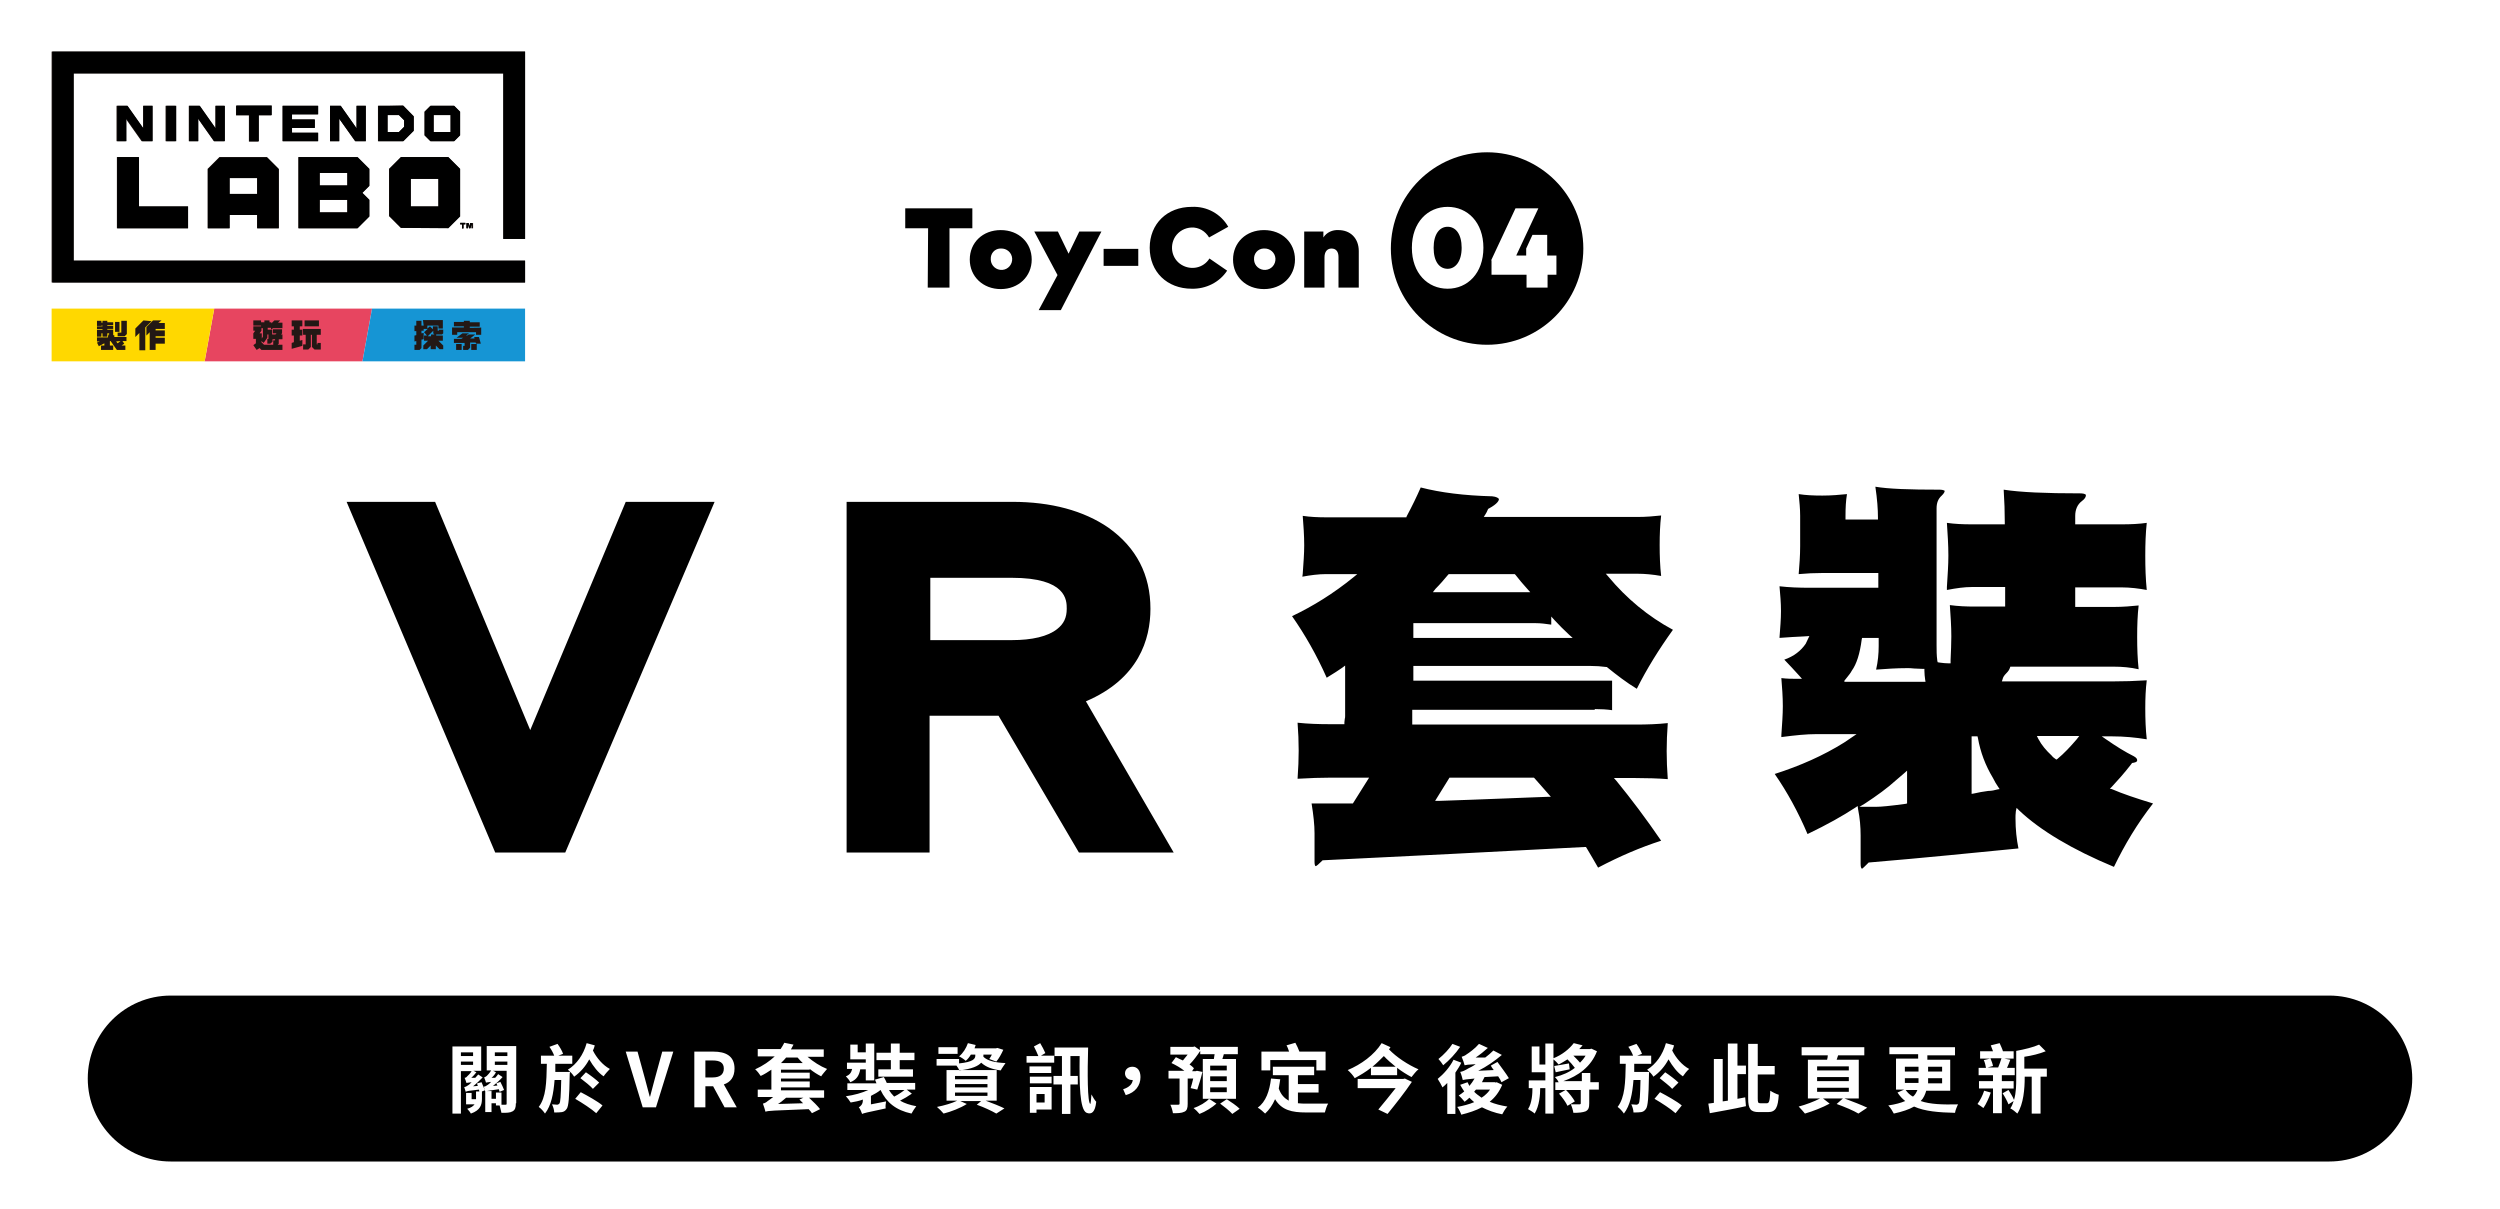
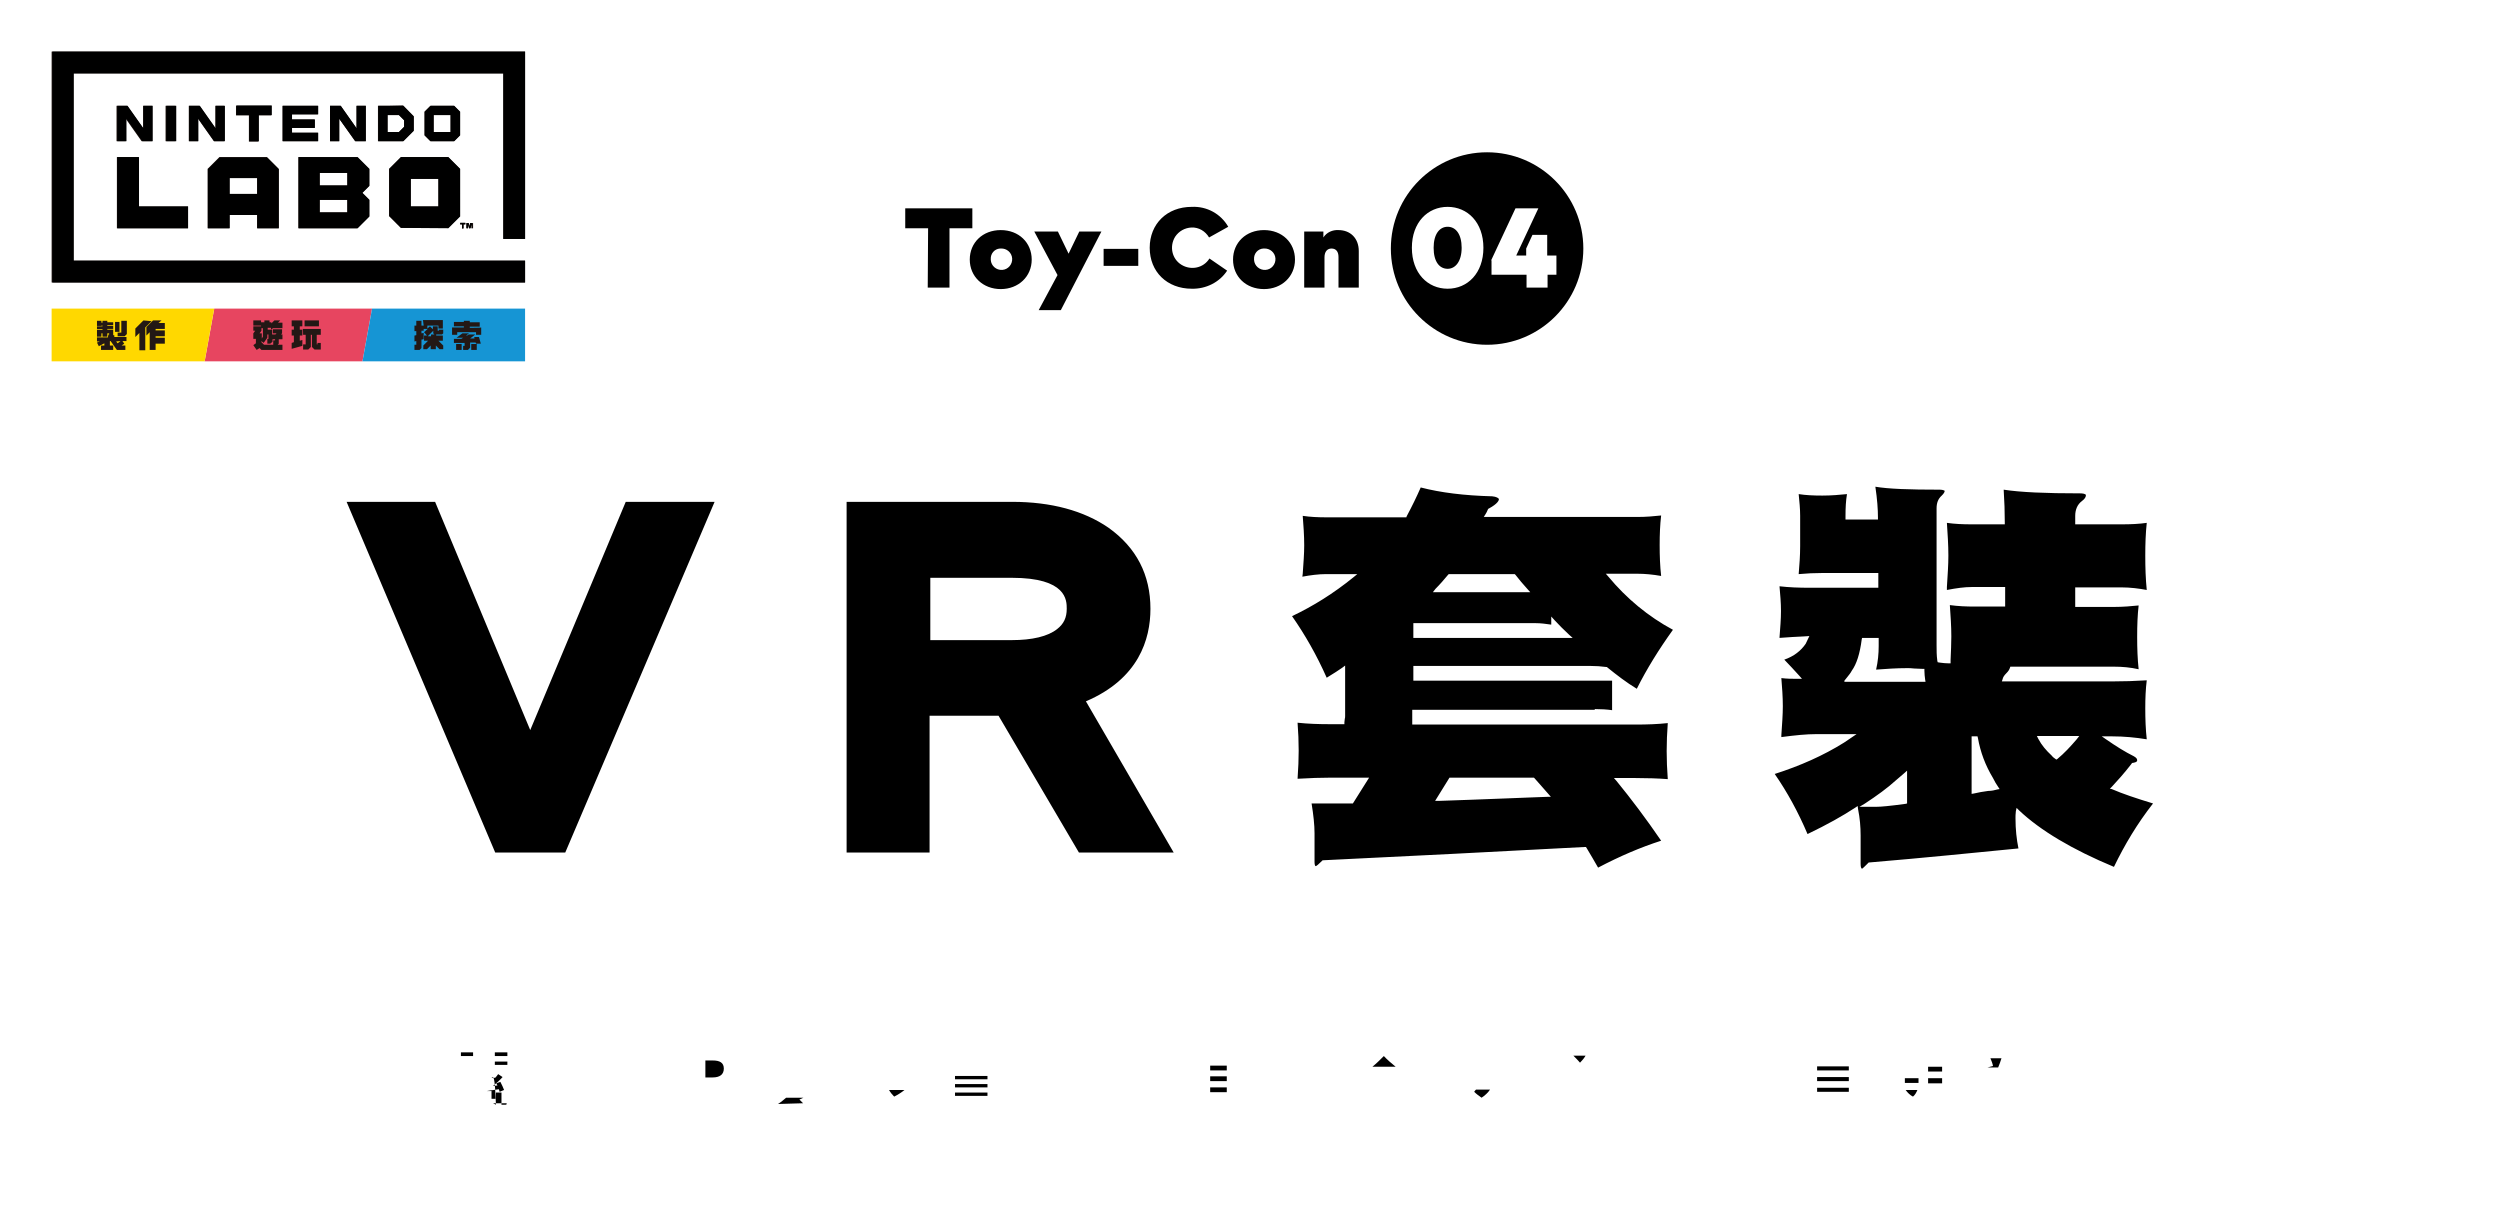
<svg xmlns="http://www.w3.org/2000/svg" version="1.1" id="Layer_1" x="0px" y="0px" viewBox="0 0 678 328" style="enable-background:new 0 0 678 328;" xml:space="preserve">
  <style type="text/css">
	.st0{fill:#231815;}
	.st1{fill:#E74560;}
	.st2{fill:#FFD800;}
	.st3{fill:#1695D4;}
</style>
  <title>title_vrSP</title>
  <path d="M251.6,78h5.9V61.9h6.2v-5.4h-18.2v5.4h6.2L251.6,78z M271.4,78.4c4.8,0,8.4-3.4,8.4-8s-3.5-8-8.4-8s-8.4,3.4-8.4,8  S266.6,78.4,271.4,78.4L271.4,78.4z M271.4,67.4c1.6-0.1,3,1.1,3.1,2.7s-1.1,3-2.7,3.1c-1.6,0.1-3-1.1-3.1-2.7c0,0,0,0,0,0  c0-0.1,0-0.1,0-0.2c-0.1-1.5,1-2.8,2.5-2.9C271.3,67.4,271.4,67.4,271.4,67.4L271.4,67.4z M281.7,84.1h6l11-21.3h-6l-2.9,6l-2.9-6  h-6.4l6.3,11.8L281.7,84.1z M308.7,67.5h-9.4v4.6h9.4V67.5z M323.1,61.7c2-0.1,3.8,1,4.8,2.7l5.2-2.9c-2-3.5-5.8-5.6-9.9-5.4  c-6.7,0-11.4,4.6-11.4,11.1s4.7,11.1,11.4,11.1c3.8,0.1,7.5-1.7,9.6-4.9l-4.8-3.3c-1.6,2.6-5,3.3-7.6,1.7s-3.3-5-1.7-7.6  C319.7,62.7,321.3,61.8,323.1,61.7L323.1,61.7z M342.8,78.4c4.8,0,8.4-3.4,8.4-8s-3.5-8-8.4-8s-8.4,3.4-8.4,8S337.9,78.4,342.8,78.4  L342.8,78.4z M342.8,67.4c1.6-0.1,3,1.1,3.1,2.7s-1.1,3-2.7,3.1c-1.6,0.1-3-1.1-3.1-2.7c0,0,0,0,0,0c0-0.1,0-0.1,0-0.2  c-0.1-1.5,1-2.8,2.5-2.9c0,0,0,0,0,0C342.6,67.4,342.7,67.4,342.8,67.4L342.8,67.4z M359.2,69.8c0-1.6,0.8-2.4,1.9-2.4  c1.2,0,1.9,0.8,1.9,2.3V78h5.5v-9.9c0-3.5-2.3-5.7-5.5-5.7c-1.6-0.1-3.2,0.6-4.1,2v-1.6h-5.2V78h5.5L359.2,69.8z M403.3,93.5  c14.4,0,26.1-11.7,26.1-26.1s-11.7-26.1-26.1-26.1S377.2,53,377.2,67.4C377.2,81.8,388.9,93.5,403.3,93.5L403.3,93.5z M404.4,70.6  l6.6-14.1h6.2l-6,12.8h2.7v-1.9l1.7-3.7h4v5.6h2.5v5.2h-2.4V78h-5.7v-3.5h-9.5V70.6z M392.6,56.1c5.4,0,9.7,4.2,9.7,11.1  s-4.3,11.1-9.7,11.1c-5.4,0-9.7-4.2-9.7-11.1S387.2,56.1,392.6,56.1z M392.6,72.9c2.1,0,3.8-2,3.8-5.7s-1.6-5.7-3.8-5.7  s-3.8,2-3.8,5.7C388.8,71,390.4,72.9,392.6,72.9L392.6,72.9z M143.8,198l-25.8-61.9H94l40.3,95.1h19l40.5-95.1h-24.1L143.8,198z   M294.5,190.2c14.3-6.1,17.5-16.8,17.5-25.1c0-9.2-3.8-16.6-11.4-22c-6.7-4.6-15.5-7-26.1-7h-44.9v95.1h22.5v-37.1h18.7l21.8,37.1  h25.7L294.5,190.2z M252.3,156.7h22.1c14.9,0,14.9,6.1,14.9,8.4c0,2.4-0.8,4.1-2.6,5.5c-2.5,2-6.8,3-12.3,3h-22.1V156.7z   M432.5,192.3c1.7,0,3.3,0.1,4.7,0.3v-8h-53.9v-4h47.9c1.6,0,3,0.1,4.5,0.3l0.1,0l0.1,0.1c2.6,2.1,5.2,4.1,8,5.8  c2.7-5.4,6-10.7,9.8-16c-6.7-3.6-12.6-8.5-17.5-14.4l-0.7-0.8h8.6c2,0,4.1,0.2,6.4,0.6c-0.3-2.7-0.4-5.4-0.4-8.4  c0-2.8,0.1-5.4,0.4-8c-1.9,0.2-4,0.4-6.4,0.4h-41.7l0.5-0.8c0.2-0.3,0.4-0.7,0.6-1.2l0.1-0.2l0.2-0.1c2.4-1.3,2.7-2.2,2.7-2.5  c0-0.3-0.7-0.7-1.8-0.8c-7.6-0.2-14-1-19.4-2.4c-1.1,2.5-2.3,5-3.8,7.8l-0.1,0.3h-21.7c-2.3,0-4.4-0.1-6.4-0.4  c0.2,2.6,0.4,5.3,0.4,8c0,2.3-0.2,4.8-0.4,7.7l-0.1,0.8c2.1-0.4,4.4-0.7,6.4-0.7h8.5l-1.1,0.9c-5.3,4.3-10.9,7.8-16.6,10.5  c3.5,5,6.7,10.6,9.4,16.7c0.3-0.2,0.6-0.4,0.8-0.5c1.1-0.7,2.3-1.4,3.4-2.2l0.8-0.6v13.6c0,0.3,0,0.6-0.1,0.9c0,0.3-0.1,0.6-0.1,0.9  v0.5h-3.8c-3.2,0-6.1-0.1-8.9-0.4c0.2,2.6,0.3,5.1,0.3,7.6c0,2.3-0.1,4.7-0.3,7.6c3.4-0.2,6.3-0.3,8.9-0.3h10.5l-4.4,7h-11.2  c0.5,3.1,0.8,5.8,0.8,8.1v7.8c0,0.8,0.2,1.1,0.3,1.1c0.2,0,0.8-0.5,1.8-1.5l0.1-0.1l0.2,0c22.8-1.1,46.7-2.3,70.9-3.6l0.3,0l0.2,0.3  c1,1.7,2.1,3.5,3.1,5.3c5.9-3.1,11.5-5.5,17.1-7.3c-4.1-6-8.1-11.3-12.1-16.2l-0.7-0.8h5.8c3.2,0,6.1,0.1,8.8,0.3  c-0.2-2.7-0.3-5.2-0.3-7.6c0-2.4,0.1-4.9,0.3-7.6c-2.7,0.3-5.6,0.4-8.8,0.4h-60.5v-4H432.5z M389.3,159.7c1.3-1.3,2.4-2.6,3.4-3.8  l0.2-0.2h17.9l0.2,0.2c1,1.3,2.1,2.6,3.2,3.8l0.8,0.9h-26.4L389.3,159.7z M383.3,169h33.2c1.4,0,2.8,0.2,4.2,0.4v-2.2l0.9,1  c1.2,1.3,2.5,2.6,3.9,3.9l1,0.9h-43.2V169z M393.1,210.9H416l0.2,0.2c1.3,1.4,2.5,2.9,3.7,4.2l0.7,0.8l-1,0  c-3.6,0.1-7.1,0.3-10.4,0.4c-7.2,0.3-13.5,0.5-19,0.7l-1,0L393.1,210.9z M572.2,213.9l0.5-0.5c1.4-1.5,3.4-3.7,5.4-6.3l0.1-0.2  l0.2,0c0.5-0.1,1.2-0.2,1.2-0.7c0-0.4-0.2-0.7-0.9-1.1c-2.4-1.2-4.8-2.7-7.4-4.5l-1.3-0.9h2.8c3.2,0,6.4,0.3,9.4,0.8  c-0.3-2.7-0.4-5.5-0.4-8.4c0-2.7,0.1-5.2,0.4-7.6c-3.1,0.2-6.3,0.3-9.4,0.3h-29.9l0.2-0.6c0.1-0.5,0.4-1,1-1.6  c0.5-0.5,0.8-0.9,1-1.5l0.1-0.3h28.1c2.3,0,4.5,0.2,6.7,0.7c-0.3-2.8-0.4-5.7-0.4-8.8c0-3.1,0.1-5.9,0.4-8.5c-2,0.2-4.2,0.4-6.7,0.4  h-10.5v-5.3h12.6c2.3,0,4.7,0.3,6.8,0.7c-0.3-3-0.4-6-0.4-9.3c0-3.2,0.1-6.1,0.4-8.9c-2.1,0.3-4.3,0.4-6.8,0.4h-12.6v-2.3  c0-1.7,0.6-3.1,1.8-4c0.8-0.6,1.1-1.1,1.1-1.6c0-0.4-1-0.5-1.5-0.5c-9.5,0-16.3-0.3-20.8-1c0.2,3.1,0.3,6.1,0.3,8.9v0.5h-9  c-2.4,0-4.6-0.1-6.7-0.4c0.2,3,0.4,6,0.4,8.9c0,2.5-0.2,5.3-0.4,8.5l0,0.8c2.6-0.5,4.8-0.8,6.7-0.8h9.1v5.3h-8.2  c-2.4,0-4.6-0.1-6.8-0.4c0.2,2.9,0.4,5.7,0.4,8.5c0,1.9-0.1,4.1-0.2,6.4l0,0.9h-0.5c-0.9,0-1.6-0.1-2.4-0.2l-0.6-0.1l-0.1-0.4  c-0.2-1.5-0.2-2.8-0.2-4.2v-37.1c0-1.5,0.4-2.6,1.4-3.5c0.5-0.5,0.8-0.9,0.8-1.3c0,0-0.4-0.3-1.3-0.3c-8.4,0-13.9-0.2-17.5-0.8  c0.5,3.4,0.7,6.1,0.7,8.4v0.5h-8.8v-1c0-2.2,0.1-4.1,0.4-5.9c-2,0.2-4.2,0.4-6.7,0.4c-2.4,0-4.5-0.1-6.4-0.4c0.2,2,0.4,4,0.4,5.9  v8.2c0,2.6-0.2,5.2-0.4,7.6c2.1-0.2,4.3-0.3,6.4-0.3h15.2v4h-18.6c-2.9,0-5.6-0.1-8.2-0.4c0.2,2.2,0.4,4.5,0.4,6.7  c0,2.2-0.2,4.6-0.4,7.2l0,0.1c2.4-0.2,4.6-0.3,6.6-0.4l1.5-0.1l-1,2.1c-1.3,1.9-3.2,3.4-5.8,4.3c1.4,1.4,2.7,2.9,4.1,4.4l0.7,0.8  h-1.1c-1.5,0-2.9,0-4.5-0.2c0.2,2.4,0.4,5.1,0.4,7.6c0,2.4-0.2,4.9-0.4,7.9l0,0.5c3.8-0.5,6.8-0.8,9.4-0.8h11l-3.4,2.3  c-5.6,3.5-11.9,6.3-18.8,8.5c3.4,4.9,6.4,10.4,8.9,16.3c5.4-2.6,9.5-4.9,13-7.2l0.6-0.4l0.1,0.8c0.5,2.5,0.7,4.8,0.7,7.2v7.7  c0,0.9,0.2,1.3,0.4,1.3c0.2-0.1,1-0.9,1.7-1.6l0.1-0.1l0.2,0c14.4-1.2,29.1-2.7,40.4-3.8c-0.5-2.5-0.8-5.1-0.8-8.2  c0-0.5,0-1.1,0.1-1.9l0.2-0.9l0.7,0.7c5.7,5.4,14.4,10.6,25.7,15.3c2.9-6,6.3-11.7,10.6-17.2c-4.6-1.4-8.2-2.6-11.2-3.9L572.2,213.9  z M517.2,217.9l-0.4,0.1c-4.4,0.6-6.7,0.8-7.8,0.8h-4.7l1.5-0.9c3.2-2.1,6.1-4.2,8.4-6.3c0.6-0.5,1.4-1.2,2.1-1.8l0.9-0.8V217.9z   M500.2,184.6l0.8-1c0.4-0.5,0.9-1.1,1.2-1.7c1.3-1.8,2.2-4.6,2.7-8.5l0.1-0.4h4.5v2.2c0,2.1-0.2,4.2-0.7,6.4  c2.7-0.2,5.5-0.4,8.4-0.4c0.6,0,1.2,0,1.9,0.1c0.7,0,1.5,0.1,2.3,0.1h0.5v0.5c0,0.9,0.1,1.6,0.2,2.4l0.1,0.6H500.2z M541.7,214.1  c-0.7,0.2-1.6,0.4-2.5,0.4c-1.4,0.2-2.7,0.4-3.9,0.7l-0.6,0.1v-15.6h1.6l0.1,0.4c0.7,3.9,2,7.4,4.1,10.9l0,0c0.5,1,0.9,1.7,1.4,2.4  l0.4,0.6L541.7,214.1z M563.2,200.5c-1.8,2.1-3.4,3.8-5.2,5.3l-0.3,0.2l-0.3-0.2c-0.3-0.2-0.7-0.5-1-0.9c-1.5-1.4-2.7-2.8-3.6-4.5  l-0.4-0.8h11.5L563.2,200.5z" />
  <g>
    <path class="st0" d="M124.8,60.5v0.4h0.5v1.1h0.4v-1.1h0.5v-0.4L124.8,60.5z M127.5,60.5l-0.2,0.9l-0.2-0.9h-0.6v1.4h0.4v-1.1   l0.3,1.1h0.4l0.3-1.1v1.1h0.4v-1.4H127.5z M31.7,42.6v19.3h19.3V56H37.5V42.6H31.7z M62.2,48.3h7.5v4.3h-7.5V48.3z M59.5,42.6   l-3.2,3.2v16.1h5.9v-3.6h7.5v3.6h5.9V45.8l-3.2-3.2H59.5z M86.7,54.2h7.5v3.4h-7.5V54.2z M86.7,46.9h7.5v3.4h-7.5V46.9z M80.9,42.6   v19.3h16l3.2-3.2v-4.5l-1.9-1.9l1.9-1.9v-4.5l-3.2-3.2L80.9,42.6z M111.4,48.5h7.5V56h-7.5V48.5z M108.7,42.6l-3.2,3.2v12.8   l3.2,3.2h12.8l3.2-3.2V45.8l-3.2-3.2H108.7z M38.8,28.7v6.1l-4.3-6.1h-2.9v9.6h2.5v-6.1l4.3,6.1h2.9v-9.6H38.8z M44.9,38.3h2.7   v-9.6h-2.7V38.3z M58.4,28.7v6.1l-4.3-6.1h-2.9v9.6h2.5v-6.1l4.3,6.1h2.8v-9.6L58.4,28.7z M64,28.7v2.6h3.5v7.1h2.6v-7.1h3.5v-2.6   L64,28.7z M76.6,28.7v9.6h9.6V36h-7.1v-1.3h6.2v-2.3h-6.2V31h7.1v-2.3L76.6,28.7z M96.7,28.7v6.1l-4.3-6.1h-2.9v9.6h2.5v-6.1   l4.3,6.1h2.9v-9.6L96.7,28.7z M105.1,31.2h3.1l1.4,1.4v1.8l-1.4,1.4h-3.1L105.1,31.2z M105.1,28.7h-2.6v9.6h6.8l2.9-2.9v-3.9   l-2.9-2.9L105.1,28.7z M117.6,31.2h4.6v4.6h-4.6V31.2z M116.7,28.7l-1.6,1.6v6.4l1.6,1.6h6.4l1.6-1.6v-6.4l-1.6-1.6L116.7,28.7z    M14,14v62.6h128.4v-5.9H19.9V19.9h116.6v44.9h5.9V14H14z" />
    <polygon class="st1" points="58.1,83.7 55.5,98 98.3,98 100.9,83.7  " />
    <polygon class="st2" points="14,83.7 14,98 55.5,98 58.1,83.7  " />
    <polygon class="st3" points="100.9,83.7 98.3,98 142.4,98 142.4,83.7  " />
    <g>
      <path class="st0" d="M31.2,90.9h-0.5v-1.5h-1.6v-0.2h1.6v-0.8h-1.6v-0.2h1.6v-0.8h-1.6V87h-1.3v0.5h-0.3V87h-1.2v1.4h1.2v-0.1h0.3    v0.2h-1.5v0.8h1.5v0.2h-1.5v1.8h1.2v-0.9h0.3v0.9h1.3v-0.9h0.5v0.3h-0.2V91h-0.1v0.5h-3v1.1h0.8l-0.8,0.3l0.5,1l1.5-0.8v0.6h-0.9    v1.2h3.3v-1.2h-0.9v-1.2h0.2l1.7,2.4l0,0l0,0H34v-1.2h-1l0.7-0.5l-0.5-0.7h1.1v-1.1H31v-0.5H31.2z M32.7,92.5l-0.8,0.6l0,0    l-0.4-0.5L32.7,92.5L32.7,92.5z M114.9,88.3h-0.6V87h-1.4v1.3h-0.5v1.5h0.5v1.1l-0.5,0.1v1.6l0.5-0.1v1h-0.5v1.4h1.4l0.5-0.5v-2.3    l0.6-0.1v-1.7l-0.6,0.1v-0.7h0.6v-0.5h1.1l-1,0.9l0.8,0.9H115v1.4h1.1l-1.3,1.3v1h1l1-1v1h1.4v-1l1,1h1v-1l-1.3-1.3h1.2v-1.4h-1.8    v-0.3h1.6l0.3-0.3v-1h-1.2v0.3h-0.3v-1.2h-1.3v0.8l-0.8-0.8l-0.7,0.6v-0.8h3v0.8h1.2v-2.3h-5.4L114.9,88.3L114.9,88.3z     M117.5,89.7v0.7l0.3,0.3h-0.9v0.5H116L117.5,89.7z M38.9,86.9l-2.2,2.2v2.3l1.1-1.1v4.7h1.6v-6.2l1.7-1.7L38.9,86.9z M86.5,86.9    h-3.9v1.6h3.9V86.9z M43.8,86.9h-2.3l-1.8,1.8V91l0.9-0.9v4.8h1.6v-1.7h2.5v-1.6h-2.5v-0.4h2.5v-1.6h-2.5v-0.4h2.5v-1.6H43    L43.8,86.9z M32.4,87.3h-1.2V90h1.2V87.3z M32.9,90.2h-1v1h1.9l0.6-0.6V87h-1.5V90.2z M127.4,88.9v-0.3h2.7v-1.2h-2.7V87h-1.6v0.3    h-2.7v1.2h2.7v0.3h-3.2v2h1.4v-0.7h5.1v0.7h1.4v-2C130.6,88.9,127.4,88.9,127.4,88.9z M82.2,90.8h0.7v2.6h-0.7v1.4h1.4l0.7-0.7    v-3.3h0.3v3.3l0.7,0.7H87V93h-0.9v0.4h-0.2v-2.6H87v-1.6h-4.9C82.2,89.3,82.2,90.8,82.2,90.8z M123.7,94.9h1.5v-1.6h-1.5V94.9z     M79.1,88.5h0.6v0.9h-0.6V91h0.6v1.8L79.1,93v1.6l2.9-0.8v-1.6l-0.7,0.2V91H82v-1.6h-0.7v-0.9H82v-1.6h-2.9V88.5z M128.6,91.4    l0.1,0.4h-1.2l1.4-1.1h-1.8l-0.4,0.3h-0.3l0.8-0.6h-1.8l-1.6,1.2h1.8l-0.5,0.3h-2V93h2.9v0.8h-0.4v1.1h1.3l0.6-0.6v-1.4h1.5    l0.1,0.3h1.3l-0.5-1.8H128.6z M76,86.9h-1.6l-0.8,0.8v-0.3h-0.5v-0.5h-1.4v0.5h-0.9v-0.5h-2.1v1.4h2.1v0.2h-2.1v1.2h0.5l-0.5,0.7    v1.5h0.7v1.2l-0.7,0.5l0.9,1.3l0.8-0.5l0.5,0.5l0,0h5.7v-1.4h-1.3l0,0l0.3-0.3v-1.2h1v-1.3h-0.4l0.3-0.3v-1.1H74v1.1h1l-0.3,0.3    h-0.9v-1.2h-0.3l0.5-0.5h2.6v-1.5h-1.2L76,86.9z M72.6,88.9h0.9v0.5h-0.9V88.9z M70.4,90.4l0.5-0.7v-0.7h0.4v2.3L71,91.8v-1.4    L70.4,90.4L70.4,90.4z M73.9,92.7L73.9,92.7V92h0.7v0.3h-0.5v1.2h-2.5l-0.7-0.7v-0.3l0.6,0.5l1-1.4l0,0v-0.9h0.3v1.2h-0.3v1.3h0.8    L73.9,92.7z M127.8,94.9h1.5v-1.6h-1.5V94.9z" />
    </g>
  </g>
  <g>
    <path d="M121.6,61.9l3.2-3.2V45.8l-3.2-3.2h-12.8l-3.2,3.2v12.8l3.2,3.2L121.6,61.9L121.6,61.9z M111.4,48.5h7.5V56h-7.5V48.5z    M45.1,38.3h2.7v-9.6h-2.7L45.1,38.3z M38.6,38.3h2.8v-9.6h-2.5v6.1l-4.3-6.1h-2.8v9.6h2.5v-6.1L38.6,38.3z M112.2,35.5v-3.9   l-2.8-2.9h-6.8v9.6h6.8L112.2,35.5z M105.1,35.8v-4.6h3.1l1.4,1.4v1.8l-1.4,1.4L105.1,35.8L105.1,35.8z M75.6,61.9v-16l-3.2-3.2   H59.6l-3.2,3.2v16h5.9v-3.6h7.5v3.6H75.6z M62.3,48.3h7.5v4.3h-7.5L62.3,48.3L62.3,48.3z M125.7,61.9v-1.1h0.5v-0.4h-1.4v0.4h0.5   v1.1L125.7,61.9L125.7,61.9z M128.1,61.9v-1.4h-0.6l-0.2,0.9l-0.2-0.9h-0.6v1.4h0.4v-1.1l0.3,1.1h0.4l0.3-1.1v1.1L128.1,61.9   L128.1,61.9z M142.4,64.8V14H14.2v62.6h128.2v-5.9H20V19.9h116.5v44.9H142.4z M86.3,31v-2.3h-9.6v9.6h9.6V36h-7.1v-1.3h6.2v-2.3   h-6.2V31L86.3,31L86.3,31z M96.4,38.3h2.8v-9.6h-2.5v6.1l-4.3-6.1h-2.9v9.6h2.5v-6.1L96.4,38.3z M61,38.3v-9.6h-2.5v6.1l-4.3-6.1   h-2.9v9.6h2.5v-6.1l4.3,6.1L61,38.3L61,38.3z M31.8,61.9H51V56H37.7V42.6h-5.9V61.9z M100.2,45.8L97,42.6H81v19.3h16l3.2-3.2v-4.5   l-1.9-1.9l1.9-1.9L100.2,45.8L100.2,45.8z M94.2,57.6h-7.5v-3.4h7.5L94.2,57.6L94.2,57.6z M94.2,50.3h-7.5v-3.4h7.5L94.2,50.3   L94.2,50.3z M124.8,36.7v-6.4l-1.6-1.6h-6.4l-1.6,1.6v6.4l1.6,1.6h6.4L124.8,36.7z M117.6,31.2h4.6v4.6h-4.6L117.6,31.2L117.6,31.2   z M70.2,38.3v-7.1h3.5v-2.6h-9.6v2.6h3.5v7.1L70.2,38.3L70.2,38.3z" />
  </g>
  <g>
    <path d="M372.2,289.3h6.3c-1.1-0.9-2.3-1.9-3.2-2.9C374.3,287.4,373.3,288.4,372.2,289.3z" />
    <path d="M193.3,287.6h-2v4.6h2c1.9,0,3-0.8,3-2.4C196.3,288.2,195.2,287.6,193.3,287.6z" />
    <path d="M217.8,299.2c-0.3-0.3-0.7-0.7-1-1l1.1-0.5h-4.7c-0.7,0.6-1.4,1.2-2.2,1.7L217.8,299.2z" />
    <rect x="134.2" y="285.4" width="3.4" height="1" />
    <rect x="134.2" y="287.9" width="3.4" height="0.9" />
-     <path d="M213.2,286.8c-0.4,0.5-0.9,1-1.4,1.5h5.9c-0.5-0.5-1-1-1.4-1.5H213.2z" />
-     <path d="M133.3,292.3l1,0c0.3-0.3,0.6-0.7,0.8-1l1.2,0.8c-0.8,0.9-1.7,1.7-2.6,2.4l1.2-0.1c-0.1-0.2-0.2-0.4-0.3-0.6l1.1-0.4   c0.4,0.7,0.8,1.7,1,2.2l-1.2,0.5c-0.1-0.2-0.1-0.4-0.2-0.7c-2.1,0.3-2.9,0.4-3.3,0.5h1.3v2.1h1.2v-1.7h1.5v3.3c0.5,0,0.9,0,1.1,0   c0.3,0,0.3-0.1,0.3-0.4v-8.8h-3.7l0.8,0.4C134.2,291.4,133.8,291.9,133.3,292.3z" />
+     <path d="M133.3,292.3l1,0c0.3-0.3,0.6-0.7,0.8-1l1.2,0.8c-0.8,0.9-1.7,1.7-2.6,2.4l1.2-0.1c-0.1-0.2-0.2-0.4-0.3-0.6l1.1-0.4   c0.4,0.7,0.8,1.7,1,2.2l-1.2,0.5c-0.1-0.2-0.1-0.4-0.2-0.7c-2.1,0.3-2.9,0.4-3.3,0.5h1.3v2.1h1.2v-1.7h1.5v3.3c0.5,0,0.9,0,1.1,0   c0.3,0,0.3-0.1,0.3-0.4h-3.7l0.8,0.4C134.2,291.4,133.8,291.9,133.3,292.3z" />
    <path d="M428.5,288.2c0.6-0.6,1.1-1.2,1.5-1.9h-3.3C427.3,286.9,428,287.6,428.5,288.2z" />
    <path d="M399.8,296.1c0.6,0.6,1.3,1.1,2,1.6c0.9-0.6,1.7-1.3,2.3-2.2h-3.8C400.1,295.7,399.9,295.9,399.8,296.1z" />
    <path d="M241.1,295.6c0.4,0.7,0.9,1.3,1.4,1.8c1-0.5,2.1-1.2,2.8-1.8H241.1z" />
    <rect x="259" y="294" width="8.8" height="0.9" />
-     <rect x="281.1" y="296.7" width="2.2" height="2.3" />
    <rect x="259" y="296.3" width="8.8" height="0.9" />
    <rect x="259" y="291.8" width="8.8" height="0.9" />
    <rect x="328.2" y="291.9" width="4.5" height="1.3" />
    <rect x="328.2" y="294.9" width="4.5" height="1.3" />
    <rect x="328.2" y="289" width="4.5" height="1.3" />
    <path d="M516.6,293.7h3.7c0-0.2,0-0.4,0-0.7v-0.6h-3.7V293.7z" />
    <rect x="492.8" y="292.1" width="8.6" height="1.1" />
-     <path d="M631.7,270H46.3c-12.4,0-22.5,10.1-22.5,22.5c0,12.4,10.1,22.5,22.5,22.5h585.4c12.4,0,22.5-10.1,22.5-22.5   C654.2,280.1,644.1,270,631.7,270z M393.9,283.1l2.1,0.8c-1.2,1.8-3,3.7-4.6,5c-0.3-0.5-0.9-1.3-1.3-1.7   C391.5,286.1,393.1,284.4,393.9,283.1z M342.1,285.2h7.5c-0.2-0.6-0.4-1.2-0.7-1.7l2.4-0.7c0.4,0.7,0.8,1.6,1.1,2.4h7.1v5.1h-2.5   v-2.8h-12.5v2.8h-2.4V285.2z M254.5,284h5.2v1.8h-5.2V284z M237.7,285.5h3.9V283h2.4v2.5h4v2h-4v2.5h3.6v2h-9.4v-2h3.4v-2.5h-3.9   V285.5z M229.7,290v-1.8h5.1v-0.9h-4.2v-4h2v2.1h2.2V283h2.3v10h-2.3V290h-1.5c-0.3,1.6-0.9,2.8-2.7,3.5c-0.2-0.5-0.8-1.2-1.2-1.6   c1.1-0.4,1.5-1.1,1.7-2H229.7z M130.7,296v2c0,1.6-0.4,3.1-3,4c-0.2-0.4-0.7-1-1-1.3c1.1-0.3,1.6-0.7,2-1.2h-2.3v-3.1h1.5v1.7h1.2   v-0.2V296h0.9c0-0.1-0.1-0.3-0.1-0.5c-2.8,0.3-3.3,0.4-3.6,0.6v0c-0.1-0.3-0.3-1-0.4-1.3c0.3,0,0.7-0.2,1.1-0.5   c0.2-0.1,0.5-0.4,0.9-0.8c-1,0.1-1.3,0.2-1.4,0.2v0c-0.1-0.3-0.3-1-0.5-1.4c0.2,0,0.5-0.1,0.7-0.4c0.2-0.2,0.8-0.7,1.2-1.4H125V302   h-2.3v-18.2h7.8v6.6h-2.1l0.8,0.4c-0.4,0.5-0.9,1.1-1.4,1.5l1.1,0c0.3-0.3,0.5-0.6,0.8-0.9l1.2,0.8c-0.8,0.8-1.7,1.7-2.6,2.4   l1.3-0.1c-0.1-0.2-0.2-0.4-0.2-0.7l1.2-0.3c0.3,0.7,0.7,1.7,0.9,2.2l-0.8,0.3H130.7z M139.9,299.2c0,1.2-0.2,1.8-0.9,2.2   c-0.7,0.4-1.6,0.4-3,0.4c-0.1-0.5-0.3-1.3-0.5-2h-1v-0.6h-1.2v2.4h-1.7V296h0c-0.1-0.3-0.3-0.9-0.4-1.3c0.3,0,0.7-0.2,1.1-0.5   c0.2-0.1,0.5-0.4,0.9-0.8c-1,0.1-1.3,0.2-1.4,0.2c-0.1-0.3-0.3-1-0.5-1.4c0.2-0.1,0.5-0.2,0.7-0.4c0.2-0.2,0.8-0.8,1.2-1.5h-1.2   v-6.6h8V299.2z M154.5,291.6c-0.1,6.1-0.3,8.4-0.8,9.1c-0.4,0.6-0.8,0.8-1.3,0.9c-0.5,0.1-1.2,0.1-2.1,0.1c0-0.7-0.3-1.6-0.6-2.2   c0.6,0,1.1,0.1,1.4,0.1c0.2,0,0.4-0.1,0.6-0.3c0.3-0.4,0.4-2,0.5-6.4h-1.8c-0.3,3.8-0.9,6.9-2.6,9.1c-0.4-0.6-1.1-1.4-1.7-1.8   c2-2.6,2.1-6.6,2.2-11.7h-1.6v-2.2h3.6c-0.3-0.8-0.8-1.7-1.3-2.4l2.2-0.8c0.6,0.8,1.3,2,1.5,2.7l-1.3,0.5h3.8v2.2h-4.6   c0,0.8,0,1.5,0,2.2h4.1C154.5,290.7,154.5,291.3,154.5,291.6z M161.7,301.9c-1.2-1.1-3.8-2.8-5.7-3.9l1.5-1.8   c1.9,1,4.6,2.5,5.9,3.6L161.7,301.9z M157.4,292.4l1.5-1.6c1.2,0.8,2.8,2,3.6,2.8l-1.7,1.7C160.1,294.5,158.6,293.3,157.4,292.4z    M163.7,291.9c-1.5-1-2.8-2.7-3.9-4.6c-1,1.9-2.4,3.5-4.1,4.7c-0.3-0.6-1.1-1.4-1.7-1.9c2.4-1.5,4.2-4,5.1-7.2l2.2,0.6   c-0.1,0.5-0.3,1-0.5,1.4c1,2,2.7,4,4.6,5C164.9,290.4,164.1,291.3,163.7,291.9z M177.9,300.3h-3.6l-4.6-15.1h3.2l2,7.3   c0.5,1.7,0.8,3.2,1.3,4.9h0.1c0.5-1.7,0.8-3.2,1.3-4.9l2-7.3h3L177.9,300.3z M196.5,300.3l-3.1-5.7h-2.1v5.7h-3v-15.1h5.2   c3.2,0,5.7,1.1,5.7,4.6c0,2.3-1.1,3.7-2.9,4.3l3.5,6.2H196.5z M222.7,291.9c-1-0.5-2.1-1.2-3.1-2v0.2h-7.8v0.8h7.8v1.6h-7.8v0.8   h7.8v1.6h-7.8v0.8h11.7v2h-4.1c1.1,1,2.4,2.3,3,3.1l-2.2,1.1c-0.2-0.3-0.5-0.7-0.9-1.1c-9.7,0.4-10.9,0.4-11.7,0.7   c-0.1-0.5-0.5-1.6-0.7-2.2c0.4-0.1,0.9-0.3,1.3-0.7c0.3-0.2,0.9-0.6,1.5-1.1h-4.2v-2h3.7v-5.4c-0.9,0.6-1.8,1.2-2.9,1.7   c-0.3-0.5-1-1.4-1.5-1.8c2.2-1,3.9-2.2,5.3-3.5h-4.6v-2h6.2c0.4-0.6,0.7-1.1,1-1.7l2.5,0.5c-0.2,0.4-0.4,0.8-0.7,1.3h8.9v2H219   c1.5,1.3,3.5,2.6,5.3,3.3C223.8,290.5,223,291.4,222.7,291.9z M247.2,302c-4.2-0.9-6.8-3-8.4-6.4h0c-0.7,0.6-1.6,1.1-2.6,1.6v2.3   l4.1-0.8c-0.1,0.6-0.2,1.4-0.1,1.9c-5.2,1.1-6,1.3-6.4,1.5c-0.2-0.5-0.5-1.4-0.9-1.8c0.4-0.2,1.1-0.8,1.1-1.8v-0.3   c-1,0.4-2.2,0.6-3.3,0.8c-0.3-0.5-0.9-1.3-1.3-1.7c2.2-0.3,4.4-0.9,6.1-1.7h-5.7v-1.8h7.9c-0.1-0.3-0.3-0.7-0.4-1l2.4-0.7   c0.3,0.5,0.6,1.1,0.8,1.6h7.7v1.8h-2.3l1.4,1.1c-1,0.7-2.2,1.4-3.2,1.9c1.2,0.7,2.7,1.2,4.4,1.5C248.1,300.5,247.5,301.4,247.2,302   z M270.2,302c-1.2-0.7-3.3-1.7-5.3-2.4l1.2-1h-5.7l1.8,0.8c-1.7,1.1-4.3,2.1-6.3,2.6c-0.4-0.5-1.3-1.4-1.8-1.8c2-0.4,4.1-1,5.5-1.7   h-2.9v-8.3h13.6v8.3h-3c1.9,0.7,3.9,1.5,5.1,2.1L270.2,302z M271.4,290.3c-2.3-0.3-4-0.9-5.3-2.1c-0.8,0.9-2.5,1.7-5.9,2.1   c-0.2-0.4-0.5-0.9-0.8-1.3H254v-1.8h6.1v1.2c3.9-0.4,4.4-1.3,4.4-2.1V286h-1.2c-0.4,0.7-0.9,1.3-1.4,1.7c-0.4-0.4-1.3-1-1.8-1.2   c1.1-0.9,1.9-2.2,2.4-3.6l2.1,0.5c-0.1,0.3-0.2,0.6-0.3,0.9h5.8l0.4-0.1l1.6,0.5c-0.5,1.1-1.2,2.4-1.9,3.2l-1.9-0.7   c0.2-0.3,0.5-0.8,0.7-1.2h-2.3v0.4v0.2c1.1,1.1,3.3,1.6,6,1.7C272.3,288.9,271.7,289.7,271.4,290.3z M278.4,286.4h3.2   c-0.3-0.8-0.8-1.8-1.2-2.6l1.7-0.9c0.5,0.8,1.1,2,1.4,2.7l-1.2,0.7h3.6v1.9h-7.5V286.4z M285.1,289.2v1.8h-5.9v-1.8H285.1z    M285.2,300.9h-4.1v0.9h-1.8v-7h5.9V300.9z M285.2,293.8h-5.9V292h5.9V293.8z M294.7,301.8c-1.9-0.8-2-7.8-1.9-15.4h-2.5v5.4h2v2.3   h-2v8h-2.3v-8h-2.3v-2.3h2.3v-5.4h-2v-2.3h9.1c-0.2,6.7-0.2,15,0.6,15.3c0.1,0,0.2-1.3,0.3-2.6c0.3,0.6,0.9,1.6,1.3,2   C297,301.7,296,302.3,294.7,301.8z M305.3,297l-0.7-1.6c1.6-0.5,2.5-1.4,2.6-2.5c-0.1,0-0.1,0-0.2,0c-1,0-1.9-0.7-1.9-1.8   c0-1.1,0.9-1.8,2-1.8c1.4,0,2.2,1.1,2.2,2.8C309.3,294.4,307.9,296.3,305.3,297z M322.1,292.5v6.9c0,1.1-0.2,1.8-0.9,2.1   c-0.8,0.4-1.8,0.4-3.1,0.4c-0.1-0.7-0.4-1.7-0.7-2.3c0.9,0,1.8,0,2.1,0c0.3,0,0.4-0.1,0.4-0.3v-6.8h-3v-2.1h4.3   c-1-0.8-2.4-1.6-3.5-2.1l1.2-1.6c0.6,0.3,1.2,0.6,1.9,0.9c0.4-0.5,0.9-1.1,1.3-1.6h-4.7v-2.1h6.2l0.4-0.1l1.4,1v-0.9h10.3v2h-3.8   c-0.1,0.5-0.3,0.9-0.4,1.3h3.7V298h-9v-10.8h3c0.1-0.4,0.1-0.9,0.2-1.3h-3.9V285c-0.8,1.2-1.8,2.6-2.9,3.7c0.5,0.3,0.9,0.7,1.2,1   l-0.5,0.8h1l0.3-0.1l1.5,0.3c-0.4,1.7-1,3.6-1.4,4.8l-1.8-0.4c0.2-0.7,0.5-1.6,0.7-2.6H322.1z M325.3,302.1   c-0.4-0.5-1.1-1.2-1.6-1.6c1.6-0.5,3.4-1.6,4.2-2.5l2,1.3C328.8,300.3,326.9,301.5,325.3,302.1z M334.2,302.1   c-0.7-0.8-2.2-2-3.3-2.8l1.8-1.2c1.1,0.7,2.7,1.8,3.5,2.6L334.2,302.1z M359.3,301.7h-5.1c-3.8,0-6.6-0.6-8.4-3.6   c-0.7,1.6-1.6,2.9-2.7,3.9c-0.4-0.4-1.4-1.3-2-1.6c2.2-1.6,3.2-4.5,3.6-7.9l2.5,0.2c-0.1,0.9-0.3,1.7-0.4,2.5   c0.6,1.7,1.5,2.6,2.7,3.3v-6.9h-4.3v-2.3h11.2v2.3H352v2.4h5.6v2.3H352v2.9c0.8,0.1,1.5,0.1,2.4,0.1c1.1,0,4.4,0,5.8,0   C359.8,299.9,359.5,301,359.3,301.7z M376.3,302.1l-2.5-1.2c1.5-1.8,3.3-4,4.7-5.8h-10.3v-2.5h12.4l0.4-0.1l1.9,0.9   C381.1,296.1,378.5,299.4,376.3,302.1z M382.8,292.1c-1.3-0.7-2.6-1.5-3.9-2.5v2h-7.1v-2c-1.4,1.1-2.9,2-4.4,2.8   c-0.4-0.7-1.2-1.6-1.9-2.2c3.6-1.5,7.2-4.1,9.2-7.3l2.4,1.1c-0.1,0.2-0.3,0.4-0.4,0.6c2,2.1,5.2,4.2,8,5.4   C384.1,290.4,383.3,291.5,382.8,292.1z M394.8,302.1h-2.3v-8.4c-0.4,0.4-0.9,0.9-1.3,1.2c-0.2-0.5-0.9-1.7-1.3-2.3   c1.6-1.3,3.3-3.2,4.3-5.2l2.1,0.8c-0.4,0.9-1,1.8-1.6,2.7V302.1z M405.5,293.6l0.4-0.1l1.5,0.7c-0.8,1.9-1.9,3.4-3.4,4.6   c1.4,0.6,3,1,4.8,1.3c-0.5,0.5-1.1,1.5-1.4,2.1c-2.1-0.4-3.9-1.1-5.5-1.9c-1.7,0.9-3.6,1.5-5.6,2c-0.2-0.6-0.7-1.6-1.1-2.1   c1.6-0.3,3.2-0.7,4.6-1.3c-0.5-0.4-0.9-0.8-1.3-1.2c-0.4,0.4-0.9,0.8-1.3,1.1c-0.3-0.4-1.1-1.3-1.6-1.7c0.5-0.3,1-0.7,1.5-1.1   c-0.4-0.6-0.8-1.2-1.1-1.8l2-0.7c0.2,0.3,0.3,0.7,0.5,1c0.5-0.6,1-1.3,1.4-2c-2.2,0.2-2.8,0.3-3.2,0.4c-0.1-0.4-0.4-1.6-0.7-2.2   c0.7-0.1,1.3-0.4,2.3-1c0.4-0.2,1.1-0.5,1.9-1.1c-2.1,0.1-2.6,0.2-3,0.3c-0.1-0.5-0.5-1.6-0.8-2.3c0.4-0.1,0.9-0.3,1.4-0.7   c0.5-0.3,2.2-1.5,3.3-2.8l2.4,1.1c-1,0.9-2.1,1.8-3.3,2.6l2.6,0c0.8-0.6,1.5-1.2,2.2-1.9l2.3,1.2c-2,1.7-4.2,3.2-6.4,4.3l4.2-0.2   c-0.3-0.4-0.6-0.8-0.8-1.2l1.8-1c1,1.4,2.4,3.2,3.1,4.4l-2,1.1c-0.2-0.5-0.5-1-0.9-1.6l-3.7,0.2c-0.2,0.5-0.5,0.9-0.7,1.4H405.5z    M433.3,295.5H431v3.7c0,1.2-0.2,1.8-1,2.2c-0.8,0.3-1.8,0.4-3.3,0.4c-0.1-0.7-0.4-1.7-0.7-2.3c1,0,2,0,2.3,0   c0.3,0,0.4-0.1,0.4-0.3v-3.6h-4c0.9,0.9,1.9,2.2,2.4,3.1l-2,1.2c-0.4-0.9-1.4-2.3-2.3-3.3l1.8-1h-2.8v-2.1h0.9   c-0.2-0.5-0.7-1.1-1-1.4c2-0.5,3.9-1.3,5.4-2.5c-0.5-0.7-1.3-1.6-2-2.3c-0.8,0.5-1.6,1-2.4,1.4c-0.3-0.4-1-1.1-1.4-1.4V302h-2.2   v-6.9h-1.4v0c0,1.7-0.2,4.8-1.5,6.9c-0.4-0.4-1.3-0.9-1.8-1.2c1.1-1.7,1.2-4.3,1.2-5.7h-1v-2.1h4.5v-2.2h-3.7v-7h2.1v4.9h1.6v-5.7   h2.2v4c2.3-0.9,4.3-2.5,5.5-4.1l2.4,0.6c-0.3,0.3-0.6,0.7-0.9,1h2.9l0.4-0.1l1.5,0.7c-1.6,4.2-5.1,6.7-9.1,8.1h5V291h2.3v2.5h2.3   V295.5z M421.5,289.1c1.1-0.2,2.5-0.4,4-0.7l0.2,1.6c-1.3,0.3-2.6,0.5-3.8,0.8L421.5,289.1z M447.2,291.6c-0.1,6.1-0.3,8.4-0.8,9.1   c-0.4,0.6-0.8,0.8-1.3,0.9c-0.5,0.1-1.2,0.1-2.1,0.1c0-0.7-0.3-1.6-0.6-2.2c0.6,0,1.1,0.1,1.4,0.1c0.2,0,0.4-0.1,0.6-0.3   c0.3-0.4,0.4-2,0.5-6.4H443c-0.3,3.8-0.9,6.9-2.6,9.1c-0.4-0.6-1.1-1.4-1.7-1.8c2-2.6,2.1-6.6,2.2-11.7h-1.6v-2.2h3.6   c-0.3-0.8-0.8-1.7-1.3-2.4l2.2-0.8c0.6,0.8,1.3,2,1.5,2.7l-1.3,0.5h3.8v2.2h-4.6c0,0.8,0,1.5,0,2.2h4.1   C447.2,290.7,447.2,291.3,447.2,291.6z M454.4,301.9c-1.2-1.1-3.8-2.8-5.7-3.9l1.5-1.8c1.9,1,4.6,2.5,5.9,3.6L454.4,301.9z    M450.1,292.4l1.5-1.6c1.2,0.8,2.8,2,3.6,2.8l-1.7,1.7C452.8,294.5,451.2,293.3,450.1,292.4z M456.4,291.9c-1.5-1-2.8-2.7-3.9-4.6   c-1,1.9-2.4,3.5-4.1,4.7c-0.3-0.6-1.1-1.4-1.7-1.9c2.4-1.5,4.2-4,5.1-7.2l2.2,0.6c-0.1,0.5-0.3,1-0.5,1.4c1,2,2.7,4,4.6,5   C457.5,290.4,456.8,291.3,456.4,291.9z M463.7,301.9l-0.4-2.6c0.5-0.1,1-0.1,1.5-0.2v-11.9h2.4v11.5l1.4-0.2v-15.5h2.6v6h2.3v2.3   h-2.3v6.7l2.1-0.4l0.2,2.4C470,300.8,466.3,301.4,463.7,301.9z M479.5,301.6H477c-2.2,0-2.9-0.8-2.9-3.7v-14.8h2.6v6h4.6v2.3h-4.6   v6.5c0,1.1,0.1,1.3,0.7,1.3h1.8c0.6,0,0.8-0.7,0.9-3.4c0.6,0.4,1.6,0.9,2.3,1.1C482.2,300.3,481.6,301.6,479.5,301.6z M504,302   c-1.3-0.8-3.7-1.8-5.9-2.6l1.7-1.5h-5.4l1.8,1.4c-1.8,1-4.6,2.1-6.7,2.7c-0.4-0.5-1.1-1.3-1.7-1.9c1.9-0.5,4.3-1.4,5.8-2.2h-3.3   v-10.5h5.2c0.1-0.4,0.2-0.8,0.2-1.2h-7.1V284h17v2.2h-7.1c-0.1,0.4-0.3,0.8-0.4,1.2h6v10.5h-3.9c2.2,0.8,4.7,1.8,6.2,2.5L504,302z    M530.2,301.8c-4.4-0.1-8.2-0.4-11.1-1.7c-1.4,0.8-3.2,1.4-5.5,1.9c-0.3-0.6-0.9-1.6-1.5-2.2c2-0.3,3.4-0.7,4.6-1.2   c-0.8-0.6-1.5-1.4-2.1-2.3l1.8-0.8h-2.2v-8.4h6v-1.2h-7.8V284h17.8v2.2h-7.5v1.2h6.2v8.4h-6.5c-0.3,1-0.7,2-1.5,2.8   c2.6,0.9,6,1,10.1,0.9C530.8,300,530.3,301,530.2,301.8z M537.9,300.5c-0.4-0.3-1.1-0.8-1.6-1.1c0.7-1,1.4-2.3,1.8-3.6l1.8,0.5   C539.4,297.8,538.6,299.5,537.9,300.5z M542.8,301.9h-2.3v-6.7h-3.8v-2h3.8v-1.6h-3.9v-2h2c-0.1-0.6-0.3-1.5-0.6-2.1l1.7-0.4h-2.7   v-2h3.5c-0.2-0.5-0.4-1.1-0.6-1.6l2.4-0.6c0.3,0.7,0.7,1.5,0.9,2.2h2.9v2h-2.5l1.6,0.3c-0.3,0.8-0.6,1.6-0.9,2.2h2.1v2h-3.5v1.6   h3.2v2h-3.2V301.9z M555.3,292h-1.9v10h-2.4v-10h-1.9v0.2c0,3-0.3,7.2-2,9.8c-0.4-0.4-1.4-1.2-1.9-1.4c0.4-0.6,0.7-1.3,0.9-2   l-1.4,0.9c-0.3-0.8-1-2.1-1.6-3l1.6-0.9c0.5,0.8,1.2,1.9,1.5,2.7c0.6-2,0.6-4.1,0.6-6V285c2.2-0.4,4.7-1,6.2-1.7l1.8,1.8   c-1.7,0.7-3.8,1.2-5.8,1.5v3.2h6.1V292z" />
    <rect x="492.8" y="295" width="8.6" height="1.1" />
    <rect x="522.9" y="289.3" width="3.8" height="1.3" />
-     <rect x="125" y="287.9" width="3.3" height="0.9" />
    <path d="M526.7,292.4h-3.8v0.7c0,0.2,0,0.4,0,0.7h3.8V292.4z" />
    <path d="M539.8,287c0.3,0.7,0.6,1.5,0.7,2.1l-1.5,0.4h2.9c0.3-0.7,0.7-1.8,0.9-2.5H539.8z" />
    <rect x="492.8" y="289.2" width="8.6" height="1.1" />
-     <rect x="516.6" y="289.3" width="3.7" height="1.3" />
    <rect x="125" y="285.4" width="3.3" height="1" />
    <path d="M518.8,297.4c0.6-0.5,0.9-1.1,1.2-1.8h-3.2C517.4,296.4,518,297,518.8,297.4z" />
  </g>
</svg>